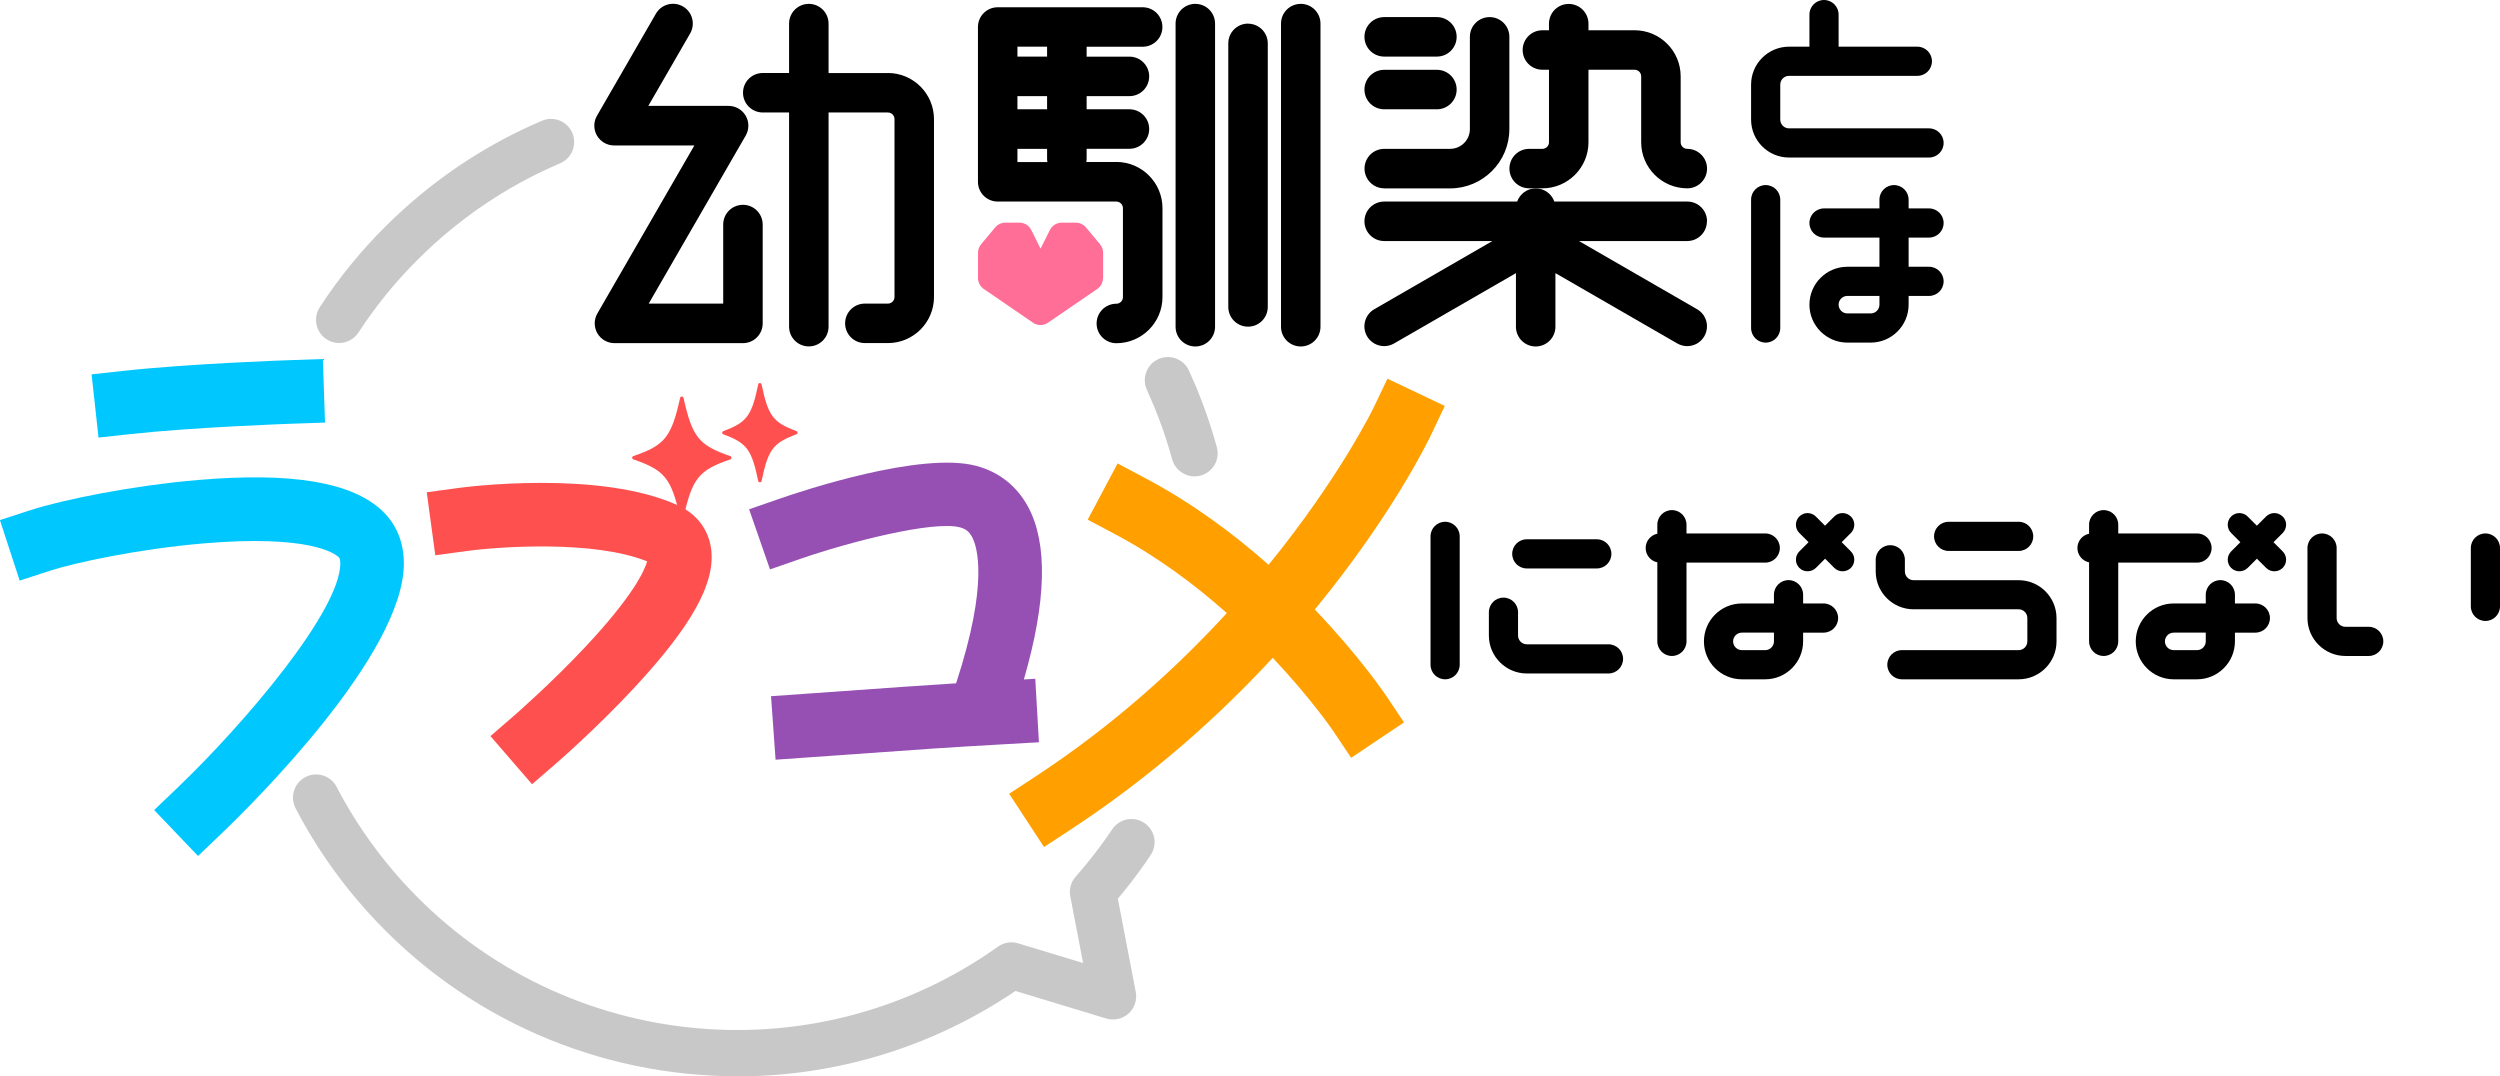
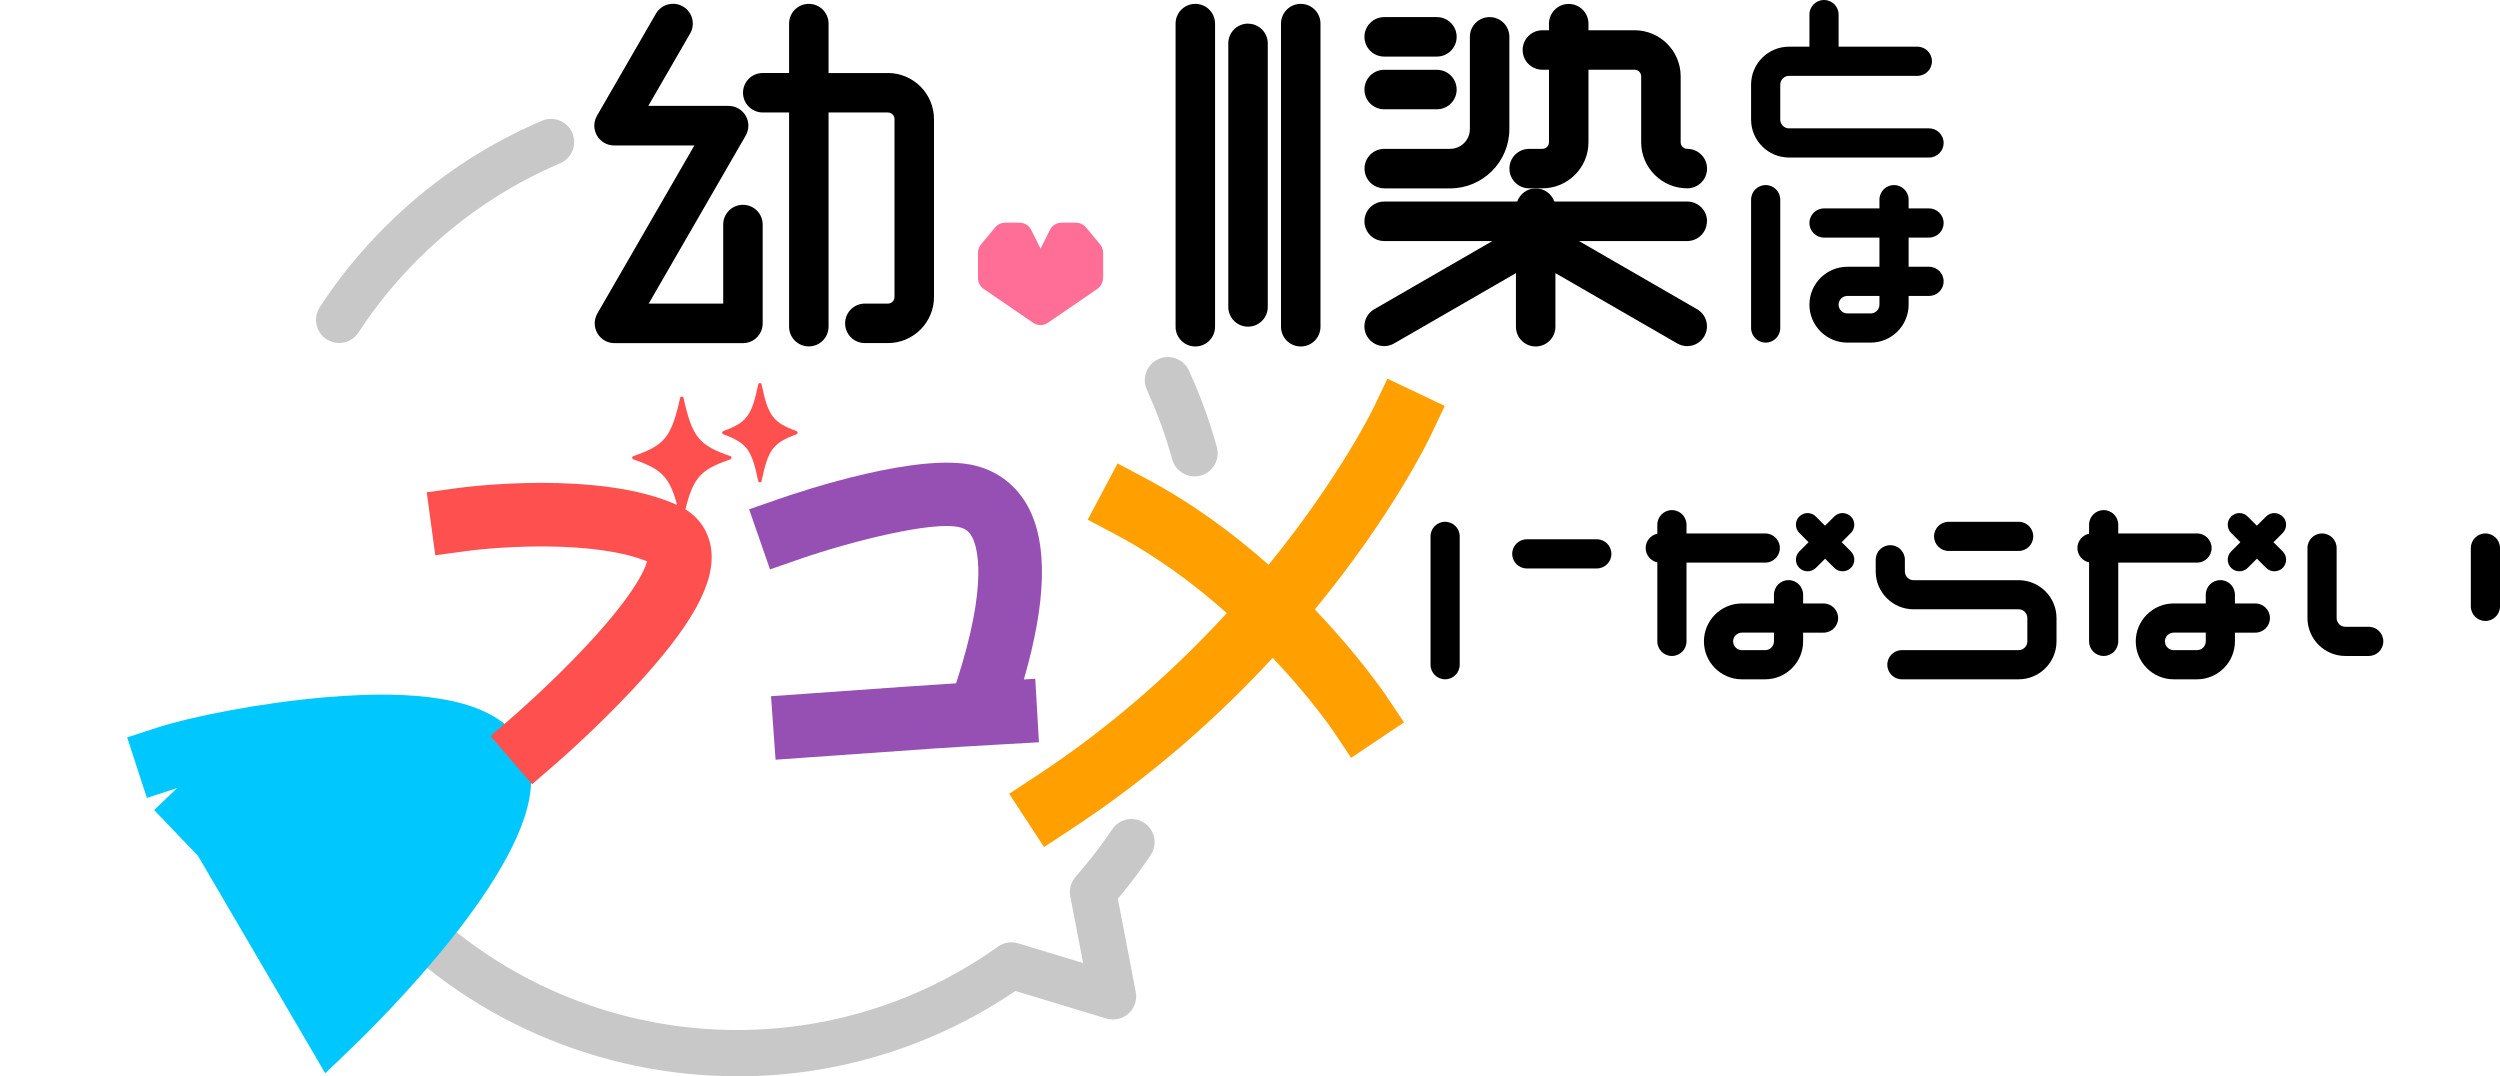
<svg xmlns="http://www.w3.org/2000/svg" id="Layer_1" width="368.5" height="158.64" viewBox="0 0 368.5 158.64">
  <path d="M108.67,158.64c-20.16,0-40.14-8.3-54.54-24.29-3.56-3.95-6.68-8.27-9.28-12.85-.44-.77-.87-1.57-1.28-2.36-.87-1.67-.22-3.73,1.45-4.6s3.73-.22,4.6,1.45c.37.72.76,1.43,1.16,2.14,2.36,4.15,5.2,8.07,8.42,11.66,22.62,25.12,60.41,29.31,87.91,9.74.86-.61,1.96-.79,2.97-.48l9.57,2.9-1.89-9.82c-.2-1.04.09-2.11.79-2.9,1.66-1.89,3.24-3.89,4.67-5.94.24-.35.48-.7.72-1.05,1.05-1.57,3.16-1.99,4.73-.94,1.57,1.05,1.99,3.16.94,4.73-.26.39-.52.78-.79,1.16-1.26,1.81-2.62,3.58-4.05,5.28l2.64,13.75c.23,1.17-.18,2.38-1.07,3.18-.89.8-2.13,1.07-3.27.73l-13.4-4.06c-12.49,8.46-26.79,12.59-41,12.59Z" fill="#c8c8c8" />
  <path d="M49.99,50.56c-.64,0-1.28-.18-1.86-.55-1.58-1.03-2.02-3.14-1-4.72.72-1.11,1.48-2.21,2.27-3.29,2.97-4.05,6.38-7.82,10.15-11.21,6.06-5.46,12.9-9.83,20.34-12.99,1.73-.74,3.74.07,4.47,1.8.74,1.73-.07,3.74-1.8,4.47-6.74,2.87-12.95,6.84-18.45,11.79-3.42,3.08-6.52,6.5-9.21,10.17-.72.98-1.41,1.98-2.06,2.98-.65,1-1.75,1.55-2.86,1.55Z" fill="#c8c8c8" />
  <path d="M176.07,70.22c-1.5,0-2.87-1-3.29-2.51-.1-.36-.2-.72-.31-1.08-.66-2.27-1.45-4.53-2.36-6.72-.25-.61-.79-1.84-1.07-2.47-.77-1.72,0-3.74,1.71-4.51,1.72-.77,3.74,0,4.51,1.71.29.65.86,1.95,1.16,2.66.99,2.41,1.87,4.91,2.6,7.41.12.4.23.8.34,1.2.5,1.82-.57,3.69-2.39,4.19-.3.08-.6.12-.9.12Z" fill="#c8c8c8" />
  <path d="M286.49,21.07c0-1.19-.96-2.15-2.15-2.15h-20.64c-.71,0-1.29-.58-1.29-1.29v-5.16c0-.71.58-1.29,1.29-1.29h18.92c1.19,0,2.15-.96,2.15-2.15s-.96-2.15-2.15-2.15h-11.61V2.15c0-1.19-.96-2.15-2.15-2.15s-2.15.96-2.15,2.15v4.73h-3.01c-3.08,0-5.59,2.51-5.59,5.59v5.16c0,3.08,2.51,5.59,5.59,5.59h20.64c1.19,0,2.15-.96,2.15-2.15Z" />
  <path d="M260.26,27.28c-1.19,0-2.15.96-2.15,2.15v18.92c0,1.19.96,2.15,2.15,2.15s2.15-.96,2.15-2.15v-18.92c0-1.19-.96-2.15-2.15-2.15Z" />
  <path d="M284.34,35.02c1.19,0,2.15-.96,2.15-2.15s-.96-2.15-2.15-2.15h-3.01v-1.29c0-1.19-.96-2.15-2.15-2.15s-2.15.96-2.15,2.15v1.29h-8.17c-1.19,0-2.15.96-2.15,2.15s.96,2.15,2.15,2.15h8.17v4.3h-4.73c-3.08,0-5.59,2.51-5.59,5.59s2.51,5.59,5.59,5.59h3.44c3.08,0,5.59-2.51,5.59-5.59v-1.29h3.01c1.19,0,2.15-.96,2.15-2.15s-.96-2.15-2.15-2.15h-3.01v-4.3h3.01ZM277.03,44.91c0,.71-.58,1.29-1.29,1.29h-3.44c-.71,0-1.29-.58-1.29-1.29s.58-1.29,1.29-1.29h4.73v1.29Z" />
  <path d="M130.87,10.77h-8.74V3.48c0-1.61-1.3-2.91-2.91-2.91s-2.91,1.3-2.91,2.91v7.28h-3.88c-1.61,0-2.91,1.3-2.91,2.91s1.3,2.91,2.91,2.91h3.88v31.57c0,1.61,1.3,2.91,2.91,2.91s2.91-1.3,2.91-2.91v-31.57h8.74c.54,0,.98.44.98.98v26.22c0,.53-.43.97-.97.97h-3.4c-1.61,0-2.91,1.3-2.91,2.91s1.3,2.91,2.91,2.91h3.4c3.75,0,6.79-3.05,6.79-6.79v-26.22c0-3.75-3.05-6.8-6.8-6.8Z" />
  <path d="M109.51,30.19c-1.61,0-2.91,1.3-2.91,2.91v11.65h-10.98l14.3-24.77c.52-.9.52-2.01,0-2.91-.52-.9-1.48-1.46-2.52-1.46h-11.84l6.17-10.68c.8-1.39.33-3.18-1.07-3.98-1.39-.8-3.18-.33-3.98,1.07l-8.69,15.05c-.52.9-.52,2.01,0,2.91.52.9,1.48,1.46,2.52,1.46h11.84l-14.3,24.77c-.52.9-.52,2.01,0,2.91.52.9,1.48,1.46,2.52,1.46h18.94c1.61,0,2.91-1.3,2.91-2.91v-14.57c0-1.61-1.3-2.91-2.91-2.91Z" />
  <path d="M251.62,32.62c0-1.61-1.3-2.91-2.91-2.91h-19.6c-.4-1.13-1.47-1.94-2.74-1.94s-2.33.81-2.74,1.94h-19.6c-1.61,0-2.91,1.3-2.91,2.91s1.3,2.91,2.91,2.91h15.95l-17.41,10.05c-1.39.8-1.87,2.59-1.07,3.98.54.93,1.52,1.46,2.53,1.46.49,0,1-.13,1.45-.39l17.97-10.37v7.9c0,1.61,1.3,2.91,2.91,2.91s2.91-1.3,2.91-2.91v-7.9l17.97,10.37c.46.26.96.39,1.45.39,1.01,0,1.99-.52,2.53-1.46.8-1.39.33-3.18-1.07-3.98l-17.41-10.05h15.95c1.61,0,2.91-1.3,2.91-2.91Z" />
  <path d="M234.14,20.97v-10.69h6.8c.53,0,.97.43.97.97v9.72c0,3.75,3.05,6.79,6.8,6.79,1.61,0,2.91-1.3,2.91-2.91s-1.31-2.91-2.92-2.91c-.53,0-.97-.43-.97-.97v-9.72c0-3.75-3.05-6.79-6.79-6.79h-6.8v-.97c0-1.61-1.3-2.91-2.91-2.91s-2.91,1.3-2.91,2.91v.97h-.97c-1.61,0-2.91,1.3-2.91,2.91s1.3,2.91,2.91,2.91h.97v10.69c0,.53-.43.97-.97.97h-1.95c-1.61,0-2.91,1.3-2.91,2.91s1.3,2.91,2.91,2.91h1.95c3.75,0,6.79-3.05,6.79-6.79Z" />
  <path d="M204.03,8.34h7.77c1.61,0,2.91-1.3,2.91-2.91s-1.3-2.91-2.91-2.91h-7.77c-1.61,0-2.91,1.3-2.91,2.91s1.3,2.91,2.91,2.91Z" />
  <path d="M204.03,16.11h7.77c1.61,0,2.91-1.3,2.91-2.91s-1.3-2.91-2.91-2.91h-7.77c-1.61,0-2.91,1.3-2.91,2.91s1.3,2.91,2.91,2.91Z" />
  <path d="M204.03,27.77h9.71c4.82,0,8.74-3.92,8.74-8.74V5.43c0-1.61-1.3-2.91-2.91-2.91s-2.91,1.3-2.91,2.91v13.6c0,1.61-1.31,2.91-2.91,2.91h-9.71c-1.61,0-2.91,1.3-2.91,2.91s1.3,2.91,2.91,2.91Z" />
  <path d="M191.73.57c-1.61,0-2.91,1.3-2.91,2.91v44.68c0,1.61,1.3,2.91,2.91,2.91s2.91-1.3,2.91-2.91V3.48c0-1.61-1.3-2.91-2.91-2.91Z" />
  <path d="M183.96,3.48c-1.61,0-2.91,1.3-2.91,2.91v38.85c0,1.61,1.3,2.91,2.91,2.91s2.91-1.3,2.91-2.91V6.4c0-1.61-1.3-2.91-2.91-2.91Z" />
  <path d="M176.19.57c-1.61,0-2.91,1.3-2.91,2.91v44.68c0,1.61,1.3,2.91,2.91,2.91s2.91-1.3,2.91-2.91V3.48c0-1.61-1.3-2.91-2.91-2.91Z" />
-   <path d="M164.54,23.88h-4.42c.03-.16.05-.32.05-.49v-1.46h6.31c1.61,0,2.91-1.3,2.91-2.91s-1.3-2.91-2.91-2.91h-6.31v-1.94h6.31c1.61,0,2.91-1.3,2.91-2.91s-1.3-2.91-2.91-2.91h-6.31v-1.46h8.26c1.61,0,2.91-1.3,2.91-2.91s-1.3-2.91-2.91-2.91h-21.37c-1.61,0-2.91,1.3-2.91,2.91v22.82c0,1.61,1.3,2.91,2.91,2.91h17.48c.54,0,.98.44.98.98v13.11c0,.54-.44.97-.97.97-1.61,0-2.91,1.3-2.91,2.91s1.3,2.91,2.91,2.91c3.75,0,6.8-3.05,6.8-6.8v-13.11c0-3.75-3.05-6.81-6.81-6.81ZM154.34,16.11h-4.37v-1.94h4.37v1.94ZM154.34,6.88v1.46h-4.37v-1.46h4.37ZM149.97,21.94h4.37v1.46c0,.17.02.33.05.49h-4.42v-1.94Z" />
  <path d="M162.6,40.99v-3.74c0-.45-.16-.89-.45-1.24l-2.08-2.49c-.37-.44-.92-.7-1.49-.7h-2.08c-.74,0-1.41.42-1.74,1.07l-1.38,2.76-1.38-2.76c-.33-.66-1-1.07-1.74-1.07h-2.08c-.58,0-1.12.26-1.49.7l-2.08,2.49c-.29.35-.45.79-.45,1.24v3.74c0,.64.32,1.24.84,1.6l7.27,4.98c.33.23.71.34,1.1.34s.77-.11,1.1-.34l7.27-4.98c.53-.36.84-.96.84-1.6Z" fill="#ff6e96" />
  <path d="M260.2,82.93c1.19,0,2.15-.96,2.15-2.15s-.96-2.15-2.15-2.15h-11.61v-1.29c0-1.19-.96-2.15-2.15-2.15s-2.15.96-2.15,2.15v1.33c-.98.2-1.72,1.07-1.72,2.11s.74,1.91,1.72,2.11v11.65c0,1.19.96,2.15,2.15,2.15s2.15-.96,2.15-2.15v-11.61h11.61Z" />
  <path d="M272.8,76.13c-.67-.67-1.76-.67-2.43,0l-1.36,1.36-1.36-1.36c-.67-.67-1.76-.67-2.43,0-.67.67-.67,1.76,0,2.43l1.36,1.36-1.36,1.36c-.67.67-.67,1.76,0,2.43.34.34.78.5,1.22.5s.88-.17,1.22-.5l1.36-1.36,1.36,1.36c.34.34.78.5,1.22.5s.88-.17,1.22-.5c.67-.67.67-1.76,0-2.43l-1.36-1.36,1.36-1.36c.67-.67.67-1.76,0-2.43Z" />
  <path d="M268.79,88.95h-3.01v-1.29c0-1.19-.96-2.15-2.15-2.15s-2.15.96-2.15,2.15v1.29h-4.73c-3.08,0-5.59,2.51-5.59,5.59s2.51,5.59,5.59,5.59h3.44c3.08,0,5.59-2.51,5.59-5.59v-1.29h3.01c1.19,0,2.15-.96,2.15-2.15s-.96-2.15-2.15-2.15ZM261.48,94.54c0,.71-.58,1.29-1.29,1.29h-3.44c-.71,0-1.29-.58-1.29-1.29s.58-1.29,1.29-1.29h4.73v1.29Z" />
  <path d="M323.84,82.93c1.19,0,2.15-.96,2.15-2.15s-.96-2.15-2.15-2.15h-11.61v-1.29c0-1.19-.96-2.15-2.15-2.15s-2.15.96-2.15,2.15v1.33c-.98.2-1.72,1.07-1.72,2.11s.74,1.91,1.72,2.11v11.65c0,1.19.96,2.15,2.15,2.15s2.15-.96,2.15-2.15v-11.61h11.61Z" />
  <path d="M336.45,76.13c-.67-.67-1.76-.67-2.43,0l-1.36,1.36-1.36-1.36c-.67-.67-1.76-.67-2.43,0-.67.67-.67,1.76,0,2.43l1.36,1.36-1.36,1.36c-.67.67-.67,1.76,0,2.43.34.34.78.5,1.22.5s.88-.17,1.22-.5l1.36-1.36,1.36,1.36c.34.34.78.5,1.22.5s.88-.17,1.22-.5c.67-.67.67-1.76,0-2.43l-1.36-1.36,1.36-1.36c.67-.67.67-1.76,0-2.43Z" />
  <path d="M332.44,88.95h-3.01v-1.29c0-1.19-.96-2.15-2.15-2.15s-2.15.96-2.15,2.15v1.29h-4.73c-3.08,0-5.59,2.51-5.59,5.59s2.51,5.59,5.59,5.59h3.44c3.08,0,5.59-2.51,5.59-5.59v-1.29h3.01c1.19,0,2.15-.96,2.15-2.15s-.96-2.15-2.15-2.15ZM325.13,94.54c0,.71-.58,1.29-1.29,1.29h-3.44c-.71,0-1.29-.58-1.29-1.29s.58-1.29,1.29-1.29h4.73v1.29Z" />
  <path d="M297.55,85.52h-15.49c-.71,0-1.28-.58-1.28-1.29v-1.72c0-1.19-.96-2.15-2.15-2.15s-2.15.96-2.15,2.15v1.72c0,3.08,2.51,5.58,5.58,5.58h15.49c.71,0,1.28.58,1.28,1.28v3.45c0,.71-.58,1.29-1.28,1.29h-17.21c-1.19,0-2.15.96-2.15,2.15s.96,2.15,2.15,2.15h17.21c3.08,0,5.58-2.51,5.58-5.58v-3.45c0-3.08-2.51-5.58-5.58-5.58Z" />
  <path d="M287.23,81.21h10.32c1.19,0,2.15-.96,2.15-2.15s-.96-2.15-2.15-2.15h-10.32c-1.19,0-2.15.96-2.15,2.15s.96,2.15,2.15,2.15Z" />
  <path d="M349.15,92.39h-3.44c-.71,0-1.29-.58-1.29-1.29v-10.32c0-1.19-.96-2.15-2.15-2.15s-2.15.96-2.15,2.15v10.32c0,3.08,2.51,5.59,5.59,5.59h3.44c1.19,0,2.15-.96,2.15-2.15s-.96-2.15-2.15-2.15Z" />
  <path d="M366.35,78.63c-1.19,0-2.15.96-2.15,2.15v8.6c0,1.19.96,2.15,2.15,2.15s2.15-.96,2.15-2.15v-8.6c0-1.19-.96-2.15-2.15-2.15Z" />
  <path d="M213.01,76.91c-1.19,0-2.15.96-2.15,2.15v18.92c0,1.19.96,2.15,2.15,2.15s2.15-.96,2.15-2.15v-18.92c0-1.19-.96-2.15-2.15-2.15Z" />
  <path d="M225.05,83.79h10.32c1.19,0,2.15-.96,2.15-2.15s-.96-2.15-2.15-2.15h-10.32c-1.19,0-2.15.96-2.15,2.15s.96,2.15,2.15,2.15Z" />
-   <path d="M237.09,94.97h-12.04c-.71,0-1.29-.58-1.29-1.29v-3.44c0-1.19-.96-2.15-2.15-2.15s-2.15.96-2.15,2.15v3.44c0,3.08,2.51,5.59,5.59,5.59h12.04c1.19,0,2.15-.96,2.15-2.15s-.96-2.15-2.15-2.15Z" />
-   <path d="M14.52,64.5l-1.02-9.32,4.66-.51c9.8-1.08,24.14-1.57,24.74-1.59l4.69-.16.32,9.37-4.69.16c-.15,0-14.59.5-24.03,1.54l-4.66.51Z" fill="#00c8ff" />
-   <path d="M29.2,126.18l-6.48-6.78,3.39-3.24c9.99-9.55,24.05-26.14,24.05-33.11,0-.7-.17-.85-.24-.92-.6-.57-4.35-3.34-19.83-2.04-9.61.81-19.08,2.85-22.73,4.04l-4.46,1.45-2.91-8.92,4.46-1.45c4.76-1.55,15.09-3.65,24.85-4.47,13.78-1.17,22.65.34,27.1,4.61,2.05,1.96,3.13,4.62,3.13,7.7,0,13.44-22.45,35.58-26.95,39.88l-3.39,3.24Z" fill="#00c8ff" />
+   <path d="M29.2,126.18l-6.48-6.78,3.39-3.24l-4.46,1.45-2.91-8.92,4.46-1.45c4.76-1.55,15.09-3.65,24.85-4.47,13.78-1.17,22.65.34,27.1,4.61,2.05,1.96,3.13,4.62,3.13,7.7,0,13.44-22.45,35.58-26.95,39.88l-3.39,3.24Z" fill="#00c8ff" />
  <path d="M150.92,100.14c3.33-11.47,3.54-20.01.63-25.42-1.66-3.08-4.31-5.18-7.69-6.06-8.13-2.13-25.59,3.68-29.01,4.87l-4.43,1.54,3.08,8.86,4.43-1.54c7.17-2.49,19.62-5.69,23.56-4.66.86.22,1.38.64,1.8,1.43.7,1.3,2.53,6.62-2.36,21.56-4.43.27-8.72.58-22.6,1.57l-4.68.33.67,9.36,4.68-.33c19.67-1.41,20.02-1.43,28.89-1.94l5.25-.3-.54-9.36-1.67.1Z" fill="#9650b4" />
  <path d="M212.97,59.84l-8.46-4.02-2.02,4.23c-.09.18-5.02,10.34-15.5,23.2-5.09-4.51-11.18-9.06-18.12-12.74l-4.14-2.2-4.4,8.29,4.14,2.2c6.21,3.3,11.73,7.45,16.36,11.57-7.37,8.03-16.7,16.54-28.16,24.06l-3.92,2.57,5.14,7.85,3.92-2.57c12.15-7.97,22.01-16.89,29.79-25.32,5.66,6,8.89,10.75,8.95,10.84l2.61,3.9,7.79-5.22-2.61-3.9c-.29-.43-4.03-5.94-10.54-12.74,11.4-13.85,16.77-24.96,17.14-25.75l2.01-4.23Z" fill="#ffa000" />
  <path d="M78.42,115.59l-6.13-7.09,3.55-3.07c.05-.05,5.32-4.62,10.46-10.1,7.03-7.5,8.7-11.22,9.09-12.58-7.77-3.15-21.72-2.19-26.58-1.53l-4.65.63-1.26-9.29,4.65-.63c.84-.12,20.84-2.75,32.42,2.58,2.72,1.25,4.43,3.5,4.84,6.33.71,5.03-2.8,11.39-11.4,20.62-5.56,5.97-11.18,10.84-11.42,11.05l-3.55,3.07Z" fill="#ff5050" />
  <path d="M100.5,76.49c-.12,0-.22-.08-.25-.2-1.29-5.78-2.26-6.99-6.9-8.58-.1-.04-.17-.13-.17-.24s.07-.21.17-.24c4.65-1.59,5.61-2.79,6.9-8.58.03-.12.13-.2.25-.2s.22.08.25.2c1.29,5.78,2.26,6.99,6.9,8.58.1.04.17.13.17.24s-.07.21-.17.24c-4.65,1.59-5.61,2.79-6.9,8.58-.03.12-.13.2-.25.2Z" fill="#ff5050" />
  <path d="M112.01,71.1c-.12,0-.23-.09-.25-.2-.96-4.64-1.68-5.61-5.14-6.88-.1-.04-.17-.13-.17-.24s.07-.2.17-.24c3.46-1.27,4.18-2.24,5.14-6.88.02-.12.13-.2.25-.2h0c.12,0,.23.09.25.2.96,4.64,1.68,5.61,5.14,6.88.1.04.17.13.17.24s-.07.2-.17.24c-3.46,1.27-4.18,2.24-5.14,6.88-.02.12-.13.2-.25.2Z" fill="#ff5050" />
</svg>